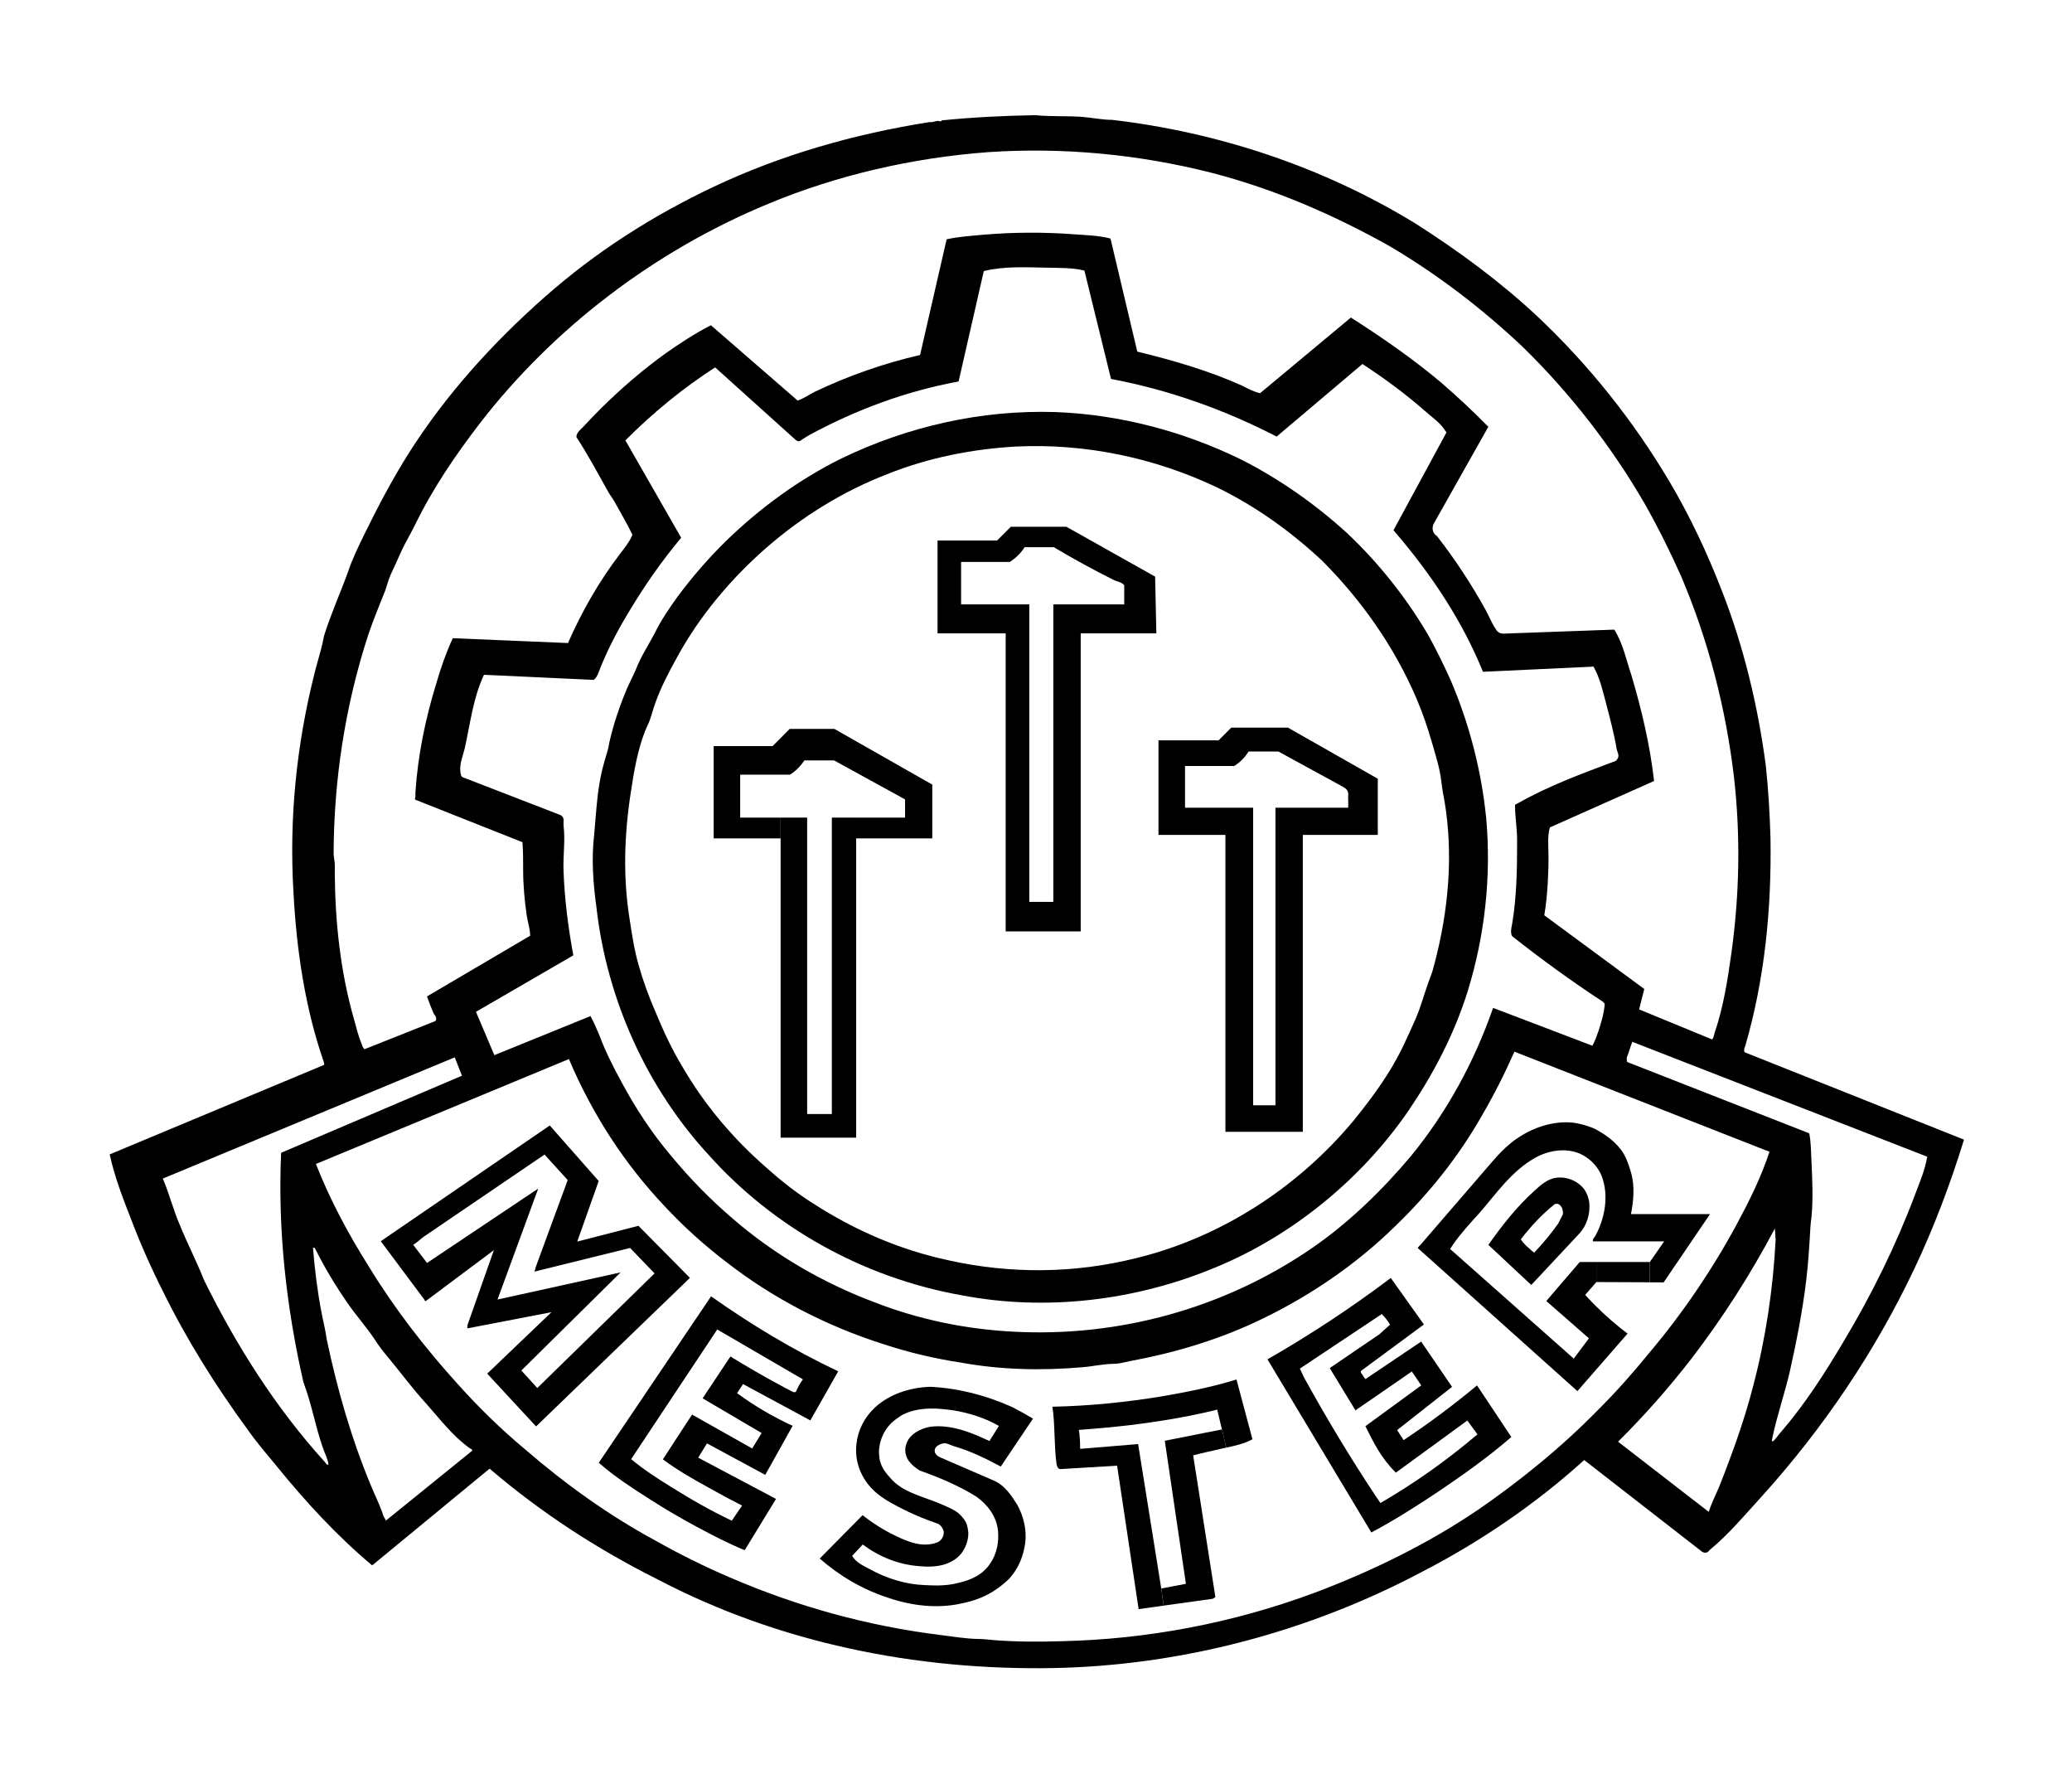
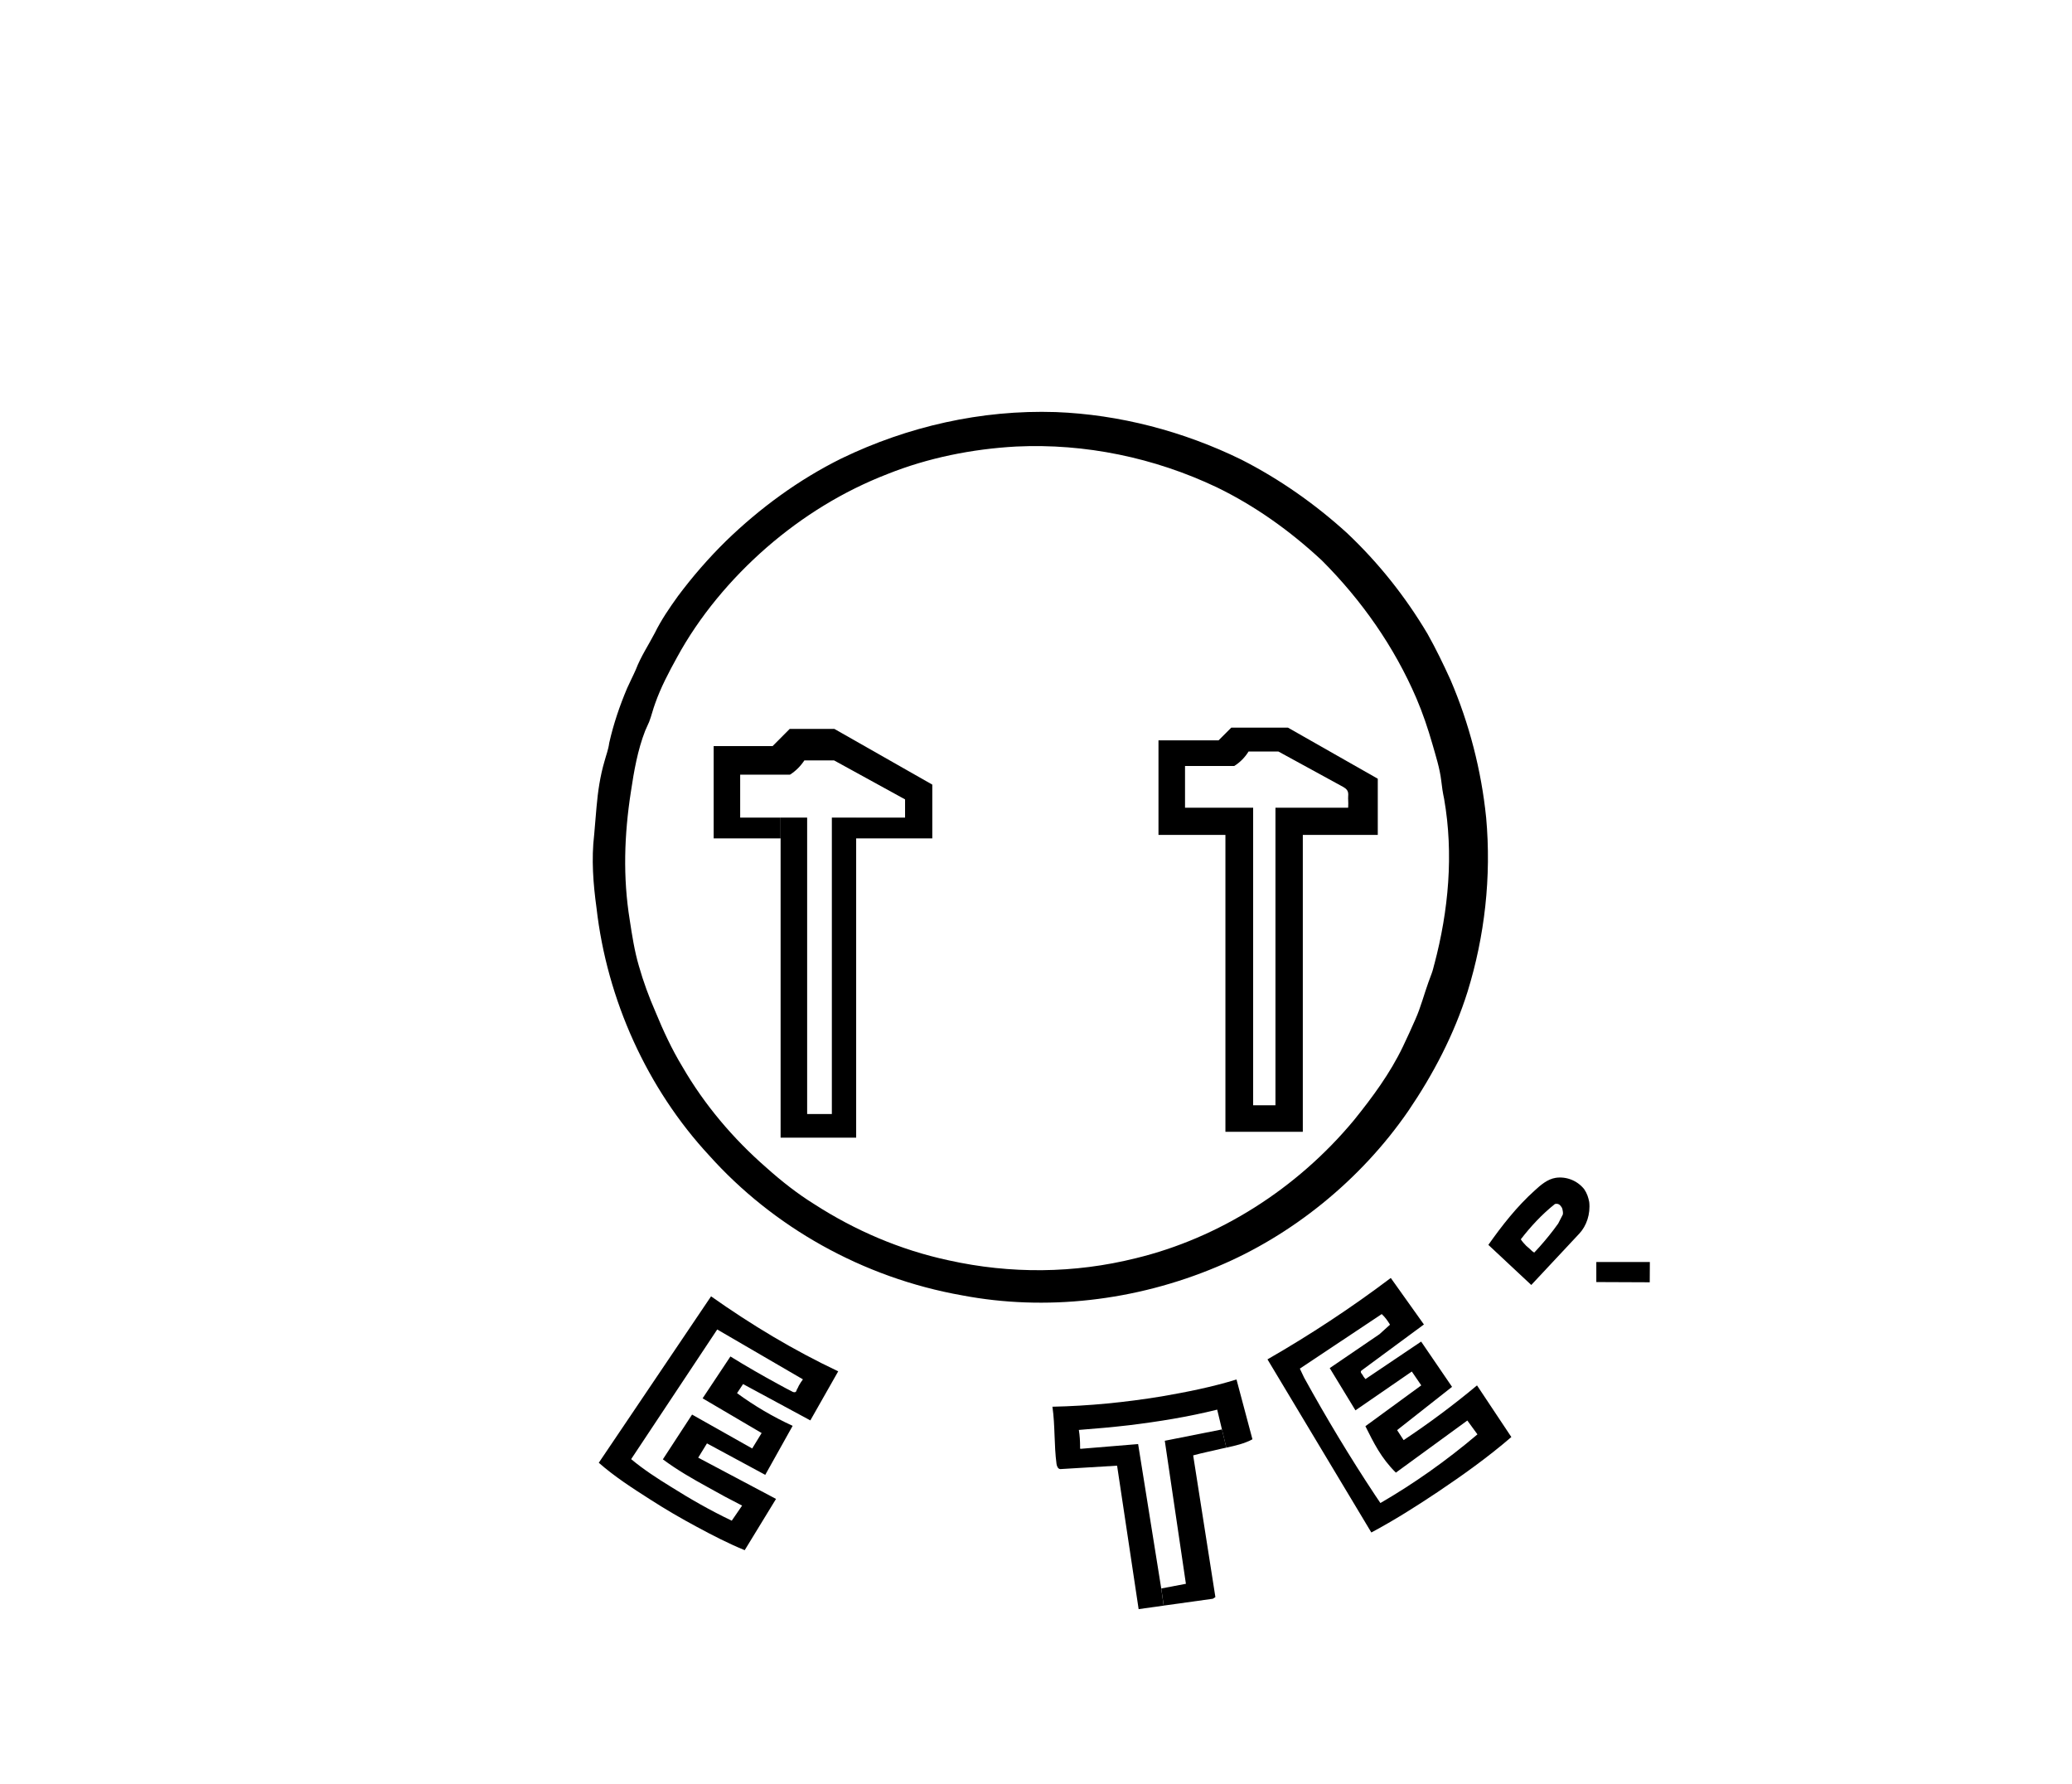
<svg xmlns="http://www.w3.org/2000/svg" id="Layer_1" version="1.1" viewBox="0 0 733 631">
  <path d="M395.2,518.38l-20.05,1.21c-.89,0-1.27-1.03-1.39-1.83-.91-6.79-.47-13.5-1.45-20.23,12.94-.27,25.75-1.54,38.69-3.66,8.89-1.54,17.69-3.28,26.43-5.97l5.64,21.15c-2.81,1.53-6.08,2.27-9.25,2.95l-1.54-6.44-1.68-7c-10.31,2.57-20.79,4.25-31.19,5.52-5.88.68-11.78,1.21-17.75,1.66.32,1.95.44,3.96.44,5.88v.39c0,.06-.06.41.18.41l20.35-1.68,8.18,51.09.86,6.05-8.86,1.24-7.62-50.74h.01Z" />
-   <path d="M318.03,533.06c-1.86-1.03-3.81-1.98-5.58-3.25-6.32-4.08-10.37-11.13-9.48-19.05.5-4.81,2.75-9.42,6.59-12.99,5.11-4.69,12.32-7.06,19.55-7.29,9.66.47,19.5,2.92,28.77,7.09,2.51,1.24,5.02,2.69,7.56,4.16l-11.4,16.96c-5.26-2.81-10.63-5.47-16.36-7.12-1.33-.36-2.74-1.39-4.25-1.03-1.15.36-2.6.98-2.74,2.25-.24,1.21.86,2.19,1.86,2.62l19.23,8.33c3.9,1.77,6.2,5.49,8.21,8.68,2.13,3.96,3.22,8.59,2.74,13.02-.68,4.99-2.33,9.07-5.58,12.79-1.36,1.33-2.8,2.54-4.34,3.63-3.81,2.74-8.07,4.31-12.55,5.23-8.71,1.95-17.75.86-26.14-2.01-8.98-2.9-17.19-7.77-24.13-13.85l15.15-15.33c3.57,2.78,7.47,5.29,11.69,7.29,4.13,2.01,9.39,4.25,14.47,2.42,1.53-.47,2.6-1.95,2.57-3.81-.21-1.18-1.03-2.34-2.01-2.86-4.73-1.6-9.36-3.55-13.82-5.88M311,514.42c.06,3.28,1.74,5.91,3.63,7.91,4.49,5.7,12.37,6.97,19.02,9.95,1.87.86,3.96,1.66,5.58,3.04.98.91,1.83,1.95,2.45,3.04.59,1.18.77,2.63.89,3.84,0,2.74-1.03,5.34-2.54,7.29-3.6,4.31-9.36,4.93-14.47,4.46-7.65-.5-14.5-3.34-20.35-7.68l-3.75,4.02c1.36,2.33,3.93,3.46,6.17,4.66,6.02,3.31,12.76,5.44,19.55,5.67,4.02.24,7.98.24,11.88-.79,4.25-.98,8.56-2.75,11.22-6.85,2.45-3.49,3.19-7.86,2.74-11.99-.59-4.64-3.58-8.83-7.71-11.72-5.96-3.72-13.08-6.76-19.93-9.16-1.39-.88-2.6-1.8-3.58-3.01-1.42-1.71-2.13-4.31-.97-6.94,1.21-2.92,4.43-4.75,7.94-5.49,1.83-.27,3.66-.3,5.49-.12,5.44.53,10.81,2.78,15.77,5.11l3.34-5.34c-4.99-2.86-10.43-4.55-15.86-5.47-.83-.15-1.68-.24-2.51-.32-5.44-.68-10.81-.56-15.54,1.75-1.27.74-2.6,1.68-3.63,2.57-3.16,2.75-5.11,7.27-4.85,11.58" />
-   <path d="M681.8,409.11l-104.35-40.64c-.41,1.15-.86,2.33-1.21,3.54-.24.86-.83,1.71-.74,2.69.06.24-.09.77.3.97l64.24,25.16c.68,3.34.62,6.76.8,10.1.3,6.47.62,13.03,0,19.47-.12,1.09-.29,2.19-.36,3.28-.38,6.53-.74,12.96-1.54,19.46-1.33,10.96-3.51,21.83-5.88,32.43-1.83,7.71-4.49,15.33-6.08,23.09-.12.36-.12.8-.12,1.03.41.27.74-.29,1.03-.59.68-.68,1.21-1.59,2.01-2.45,8.62-9.98,15.74-21.09,22.47-32.46,9.77-16.36,18.28-33.52,25.19-51.89,1.62-4.31,3.48-8.62,4.22-13.2M167.05,513.1c.18-.12-.06-.36-.12-.41-.12-.21-.44-.27-.62-.39-6.24-4.43-10.55-10.28-15.48-15.8-4.76-5.2-8.92-10.84-13.38-16.25-1.75-2.07-3.4-4.13-4.9-6.53-2.98-4.49-6.62-8.47-9.66-12.93-4.31-6.2-8.21-12.73-11.55-19.47h-.62c.62,7.59,1.54,15.21,2.98,22.69.62,3.28,1.45,6.44,1.89,9.71,3.75,17.84,8.74,35.18,15.74,51.95,1.27,3.1,2.78,6.14,3.93,9.3.18.51.24.98.5,1.42.12.29.36.53.48.83.12.2.2.44.24.62l30.57-24.75h0ZM136.51,208.27c-2.13,5.49-4.4,10.78-6.24,16.25-8.24,25.31-12.2,51.59-12.25,77.85.12,1.09.36,2.15.41,3.22.06,1.12,0,2.16,0,3.22.15,17.6,2.01,35.05,6.88,51.95.8,2.86,1.48,5.79,2.66,8.5.2.68.38,1.3.97,1.83l25.04-9.95c.33-.15.27-.56.33-.8.08-.8-.68-1.39-.95-2.01-.83-1.95-1.63-3.9-2.31-5.91l36.5-21.47c-.03-2.42-.83-4.75-1.21-7.12-.77-5.34-1.27-10.81-1.27-16.24,0-3.22,0-6.38-.24-9.72l-37.75-14.97c-.53-.18-.12-.98-.12-1.21v-1.45c.86-13.03,3.49-25.87,7.33-38.34,1.56-5.46,3.46-10.89,5.88-16.18l40.76,1.71c4.87-11.1,10.96-21.77,18.37-31.48,1.63-2.15,3.4-4.28,4.43-6.82-1.89-3.96-4.13-7.68-6.44-11.87-.62-1.09-1.47-2.13-2.07-3.22-3.72-6.59-7.18-13.15-11.31-19.46,0-1.6,1.45-2.6,2.42-3.63,2.07-2.22,4.13-4.4,6.29-6.53,7.09-7,14.74-13.62,22.89-19.47,4.99-3.51,10.19-6.94,15.98-9.92l30.68,26.64c2.19-.71,4.11-2.13,6.17-3.16,11.87-5.64,24.28-9.98,37.15-12.96l9.39-40.91c4.4-.97,8.89-1.24,13.38-1.65,10.22-.86,20.62-.91,30.98-.18,4.57.36,9.12.41,13.61,1.56l9.48,39.99c12.7,3.1,25.34,6.73,37.3,12.14,1.95,1,3.9,2.07,6.14,2.57l32.13-26.76c11.05,7.06,21.94,14.59,31.9,22.98,5.79,4.99,11.37,10.22,16.72,15.66l-19.4,34.41c-.15.29-.2.65-.27,1.03-.2,1.3.41,2.54,1.51,3.22,6.38,8.21,12.08,16.87,17.13,25.99,1.21,2.16,2.13,4.61,3.52,6.68.27.36.38.77.74,1.03.62.56,1.21.8,2.01.8l39.31-1.42c3.16,4.99,4.25,10.84,6.08,16.18,3.63,12.28,6.56,24.63,8,37.36l-36.86,16.42c-.91,3.1-.5,6.56-.5,9.72.06,3.22-.06,6.5-.24,9.75-.24,3.81-.56,7.76-1.24,11.6l35.38,26.08-1.83,7.21,25.84,10.63c.53-.56.59-1.48.91-2.45,3.1-9.1,4.58-18.72,5.94-28.38,2.8-20.5,3.22-40.87.91-61.61-2.86-24.45-9.04-48.58-18.72-71.35-3.93-8.83-8.33-17.63-13.06-25.96-11.6-19.99-26.25-38.86-42.97-55.17-14.33-13.53-30.07-25.6-47.11-35.65-19.79-11.13-41.11-20.32-63.02-25.96-25.58-6.5-52.3-9.06-78.68-7.32-27.17,2.01-53.61,8.12-78.08,18.28-40.29,16.65-76.11,44-102.19,77.82-8.65,11.28-16.65,23.07-22.8,35.74-1.15,2.3-2.25,4.31-3.4,6.41-1.71,3.19-2.98,6.52-4.55,9.74-1.09,2.13-1.71,4.31-2.42,6.5M173.22,519.42l-41.56,34.23c-12.35-10.33-23.45-22.38-33.73-35.03-3.52-4.25-7.15-8.47-10.34-13.02-11.05-15.09-21.38-31.46-29.83-48.64-4.25-8.42-8.07-16.98-11.46-25.93-2.92-7.41-5.79-14.94-7.5-22.74l75.78-31.63c.24-.12.06-.48.06-.59,0-.27-.12-.56-.21-.8-6.47-18.75-9.51-39.04-10.6-59.42-1.59-26.05.97-52.13,7.47-77.85,1.07-4.4,2.54-8.56,3.28-12.96,2.37-7.65,5.76-15.15,8.5-22.68,1.45-4.43,3.52-8.69,5.64-13.03,4.87-9.95,10.01-19.76,15.97-29.18,13.11-20.62,29.6-38.84,48.02-55.11,17.96-15.86,38.13-28.77,59.66-38.93,23.98-11.37,49.85-18.72,76.43-22.92h.83c.74-.09,1.47-.39,2.22-.44.29,0,.88.36,1.21,0,.06-.06.06-.12.12-.18,10.93-1.09,22-1.65,33.1-1.83,5.58.56,11.22.18,16.84.62,3.42.3,6.82,1.03,10.31,1.03,37.33,4.37,74.57,16.54,107.62,36.86,15.06,9.63,29.48,20.23,42.65,32.49,18.28,17.19,34.05,36.98,46.78,58.39,7.35,12.38,13.5,25.49,18.7,38.93,7.74,19.76,12.73,40.79,15.48,61.58.94,8.71,1.44,17.43,1.68,25.99.38,25.02-2.07,49.77-8.95,73.36-.12.41-.36.79-.36,1.21,0,.29-.12.85.32,1.03l77.44,30.84c-4.78,15.56-10.51,30.72-17.42,45.36-14.03,29.68-32.49,56.94-54.4,81.13-5.88,6.44-11.4,13.08-18.1,18.6-.29.33-.59.74-1,.89-.8.29-1.59,0-2.24-.62l-41.2-32.04c-17.07,15.48-36.77,28.89-56.94,39.31-40.64,21.62-85.91,33.38-130.69,34.26-48.96.91-97.52-8.98-140.34-31.45-21.42-10.75-41.14-23.57-59.25-39.07M99.45,407.72l63.97-27.26-2.54-6.5-103.28,42.88c2.3,5.35,3.69,11.08,6,16.39,2.69,6.59,5.96,12.91,8.56,19.49,11.43,23.16,25.4,45.25,42.86,64.47.24.24.41.8.85.83h.36c-.27-2.12-1.47-4.19-2.19-6.5-2.57-7.47-3.84-15.18-6.71-22.68-6.05-26.55-9.1-53.75-7.88-81.13M111.76,411.68c4.99,12.7,11.37,24.57,18.55,36,9.22,15.15,20.11,29.15,31.9,42.15,7.27,8.09,15.12,15.74,23.51,22.74,14.27,12.32,29.59,23.36,46.37,32.43,8.45,4.75,17.25,9.13,26.23,12.96,23.6,10.19,48.61,17.13,74.43,20.32,4.46.53,8.89,1.33,13.38,1.39,1.95,0,3.9.29,5.84.44,7.89.59,15.8.59,23.69.35,30.06-.68,60.45-6.35,89.61-17.21,19.87-7.51,39.58-17.05,57.53-29.21,14.89-10.25,29.65-22.18,42.85-35.71,6.2-6.17,12.11-12.88,17.48-19.47,11.6-13.67,22.18-29.12,31.01-45.36,4.49-8.33,8.8-16.89,11.84-26.14l-90.23-35.41c-3.51,7.92-7.35,15.51-11.72,22.98-8.33,14.62-18.84,27.56-30.68,38.96-13.67,13.35-29.65,24.24-46.61,32.46-14.77,7.23-30.8,12.05-46.66,14.97-1.89.36-3.84.98-5.76,1.03-3.9,0-7.62.91-11.37,1.21-14.65,1.27-29.03.91-43.15-1.66-9.18-1.39-18.34-3.57-27.08-6.44-20.11-6.38-39.14-16.13-55.91-29.21-7.65-5.82-14.89-12.37-21.5-19.43-14.35-15.15-25.75-32.66-34.05-52.25l-89.49,37.1h-.01ZM628.16,438.43l-.29-3.93c-8.57,16.21-18.43,31.6-29.53,46.07-8.07,10.4-16.72,20.2-25.93,29.33l32.07,24.81c.97-3.02,2.42-5.85,3.63-8.71,4.58-11.55,8.89-23.33,12.08-35.71,4.46-16.95,7.06-34.35,7.97-51.86M572.4,268.02c.44-1.06-.29-2.13-.47-3.04-.92-5.49-2.36-10.84-3.75-16.18-1.18-4.34-2.15-9.01-4.46-13.03l-39.1,1.83c-7.32-18.02-18.31-34.61-31.66-50.06l18.69-34.49c.12-.24-.24-.48-.3-.59-1.83-3.04-4.87-4.93-7.47-7.3-6.88-6.02-14.3-11.46-21.89-16.42l-30.36,25.67c-18.55-9.57-38.25-16.57-58.59-20.38l-9.42-38.33c-4.37-1.1-8.86-.89-13.35-1.03-7.47-.12-14.94-.59-22.24,1.21l-8.92,39.05c-18.43,3.37-36.09,9.92-52.45,18.75-1.27.74-2.13,1.21-3.63,2.25-.62.38-1.33-.12-1.83-.59l-28.21-25.4c-11.55,7.44-22.18,16.21-31.75,25.81l19.73,34.44c-7,8.38-13.17,17.25-18.7,26.55-4.22,6.94-7.91,14.18-10.78,21.74-.3.53-.53,1.15-1.03,1.57-.18.12-.29.41-.59.41l-38.66-1.8c-3.81,8.07-4.84,17.13-6.79,25.96-.68,2.86-1.95,5.55-1.54,8.53.12.68.21,1.63.95,1.8l33.52,12.96c.53.18,1.09.36,1.51.8.86.83.38,2.3.5,3.28.68,5.35-.24,10.84,0,16.16.36,9.92,1.65,19.96,3.46,29.74l-34.44,19.97,6.5,15.33,34.02-13.82c1.21,2.27,2.24,4.64,3.22,7,2.13,5.67,4.81,10.96,7.71,16.27,4.88,9.1,10.63,17.93,17.37,25.9,6.76,8.21,14.18,15.8,22.33,22.74,14.68,12.64,31.66,22.45,49.5,29.18,15.8,6.2,32.64,9.69,49.71,10.54,36.8,1.92,74.19-8.03,105.73-29.8,12.88-8.95,24.48-20.2,34.76-32.43,12.67-15.5,22.39-33.34,28.97-52.3l35.12,13.38c.95-1.66,1.51-3.34,2.13-5.11,1.03-3.16,2.03-6.41,2.24-9.74l-.74-.77c-11.05-7.23-21.77-15.03-32.02-23.13-.62-1.15-.36-2.74,0-4.25,1.63-9.69,1.77-19.47,1.77-29.21.06-4.25-.74-8.56-.74-12.93.29-.32.68-.44,1.03-.62,11.31-6.38,22.89-10.57,34.67-15,.27-.39.59-.68.74-1.03" />
-   <path d="M604.95,429.4l-16.42,24.16-4.9-.03.03-7.18,5.05-7.29h-25.1c-.18,0-.12-.3-.12-.36,0-.68.62-1.03.92-1.66,3.28-6.02,4.96-14.29,2.07-21.47-1.54-3.43-4.31-6.08-7.53-7.53-5.34-2.27-11.43-1.03-15.86,1.45-8.38,4.69-13.88,12.85-19.67,19.46-3.3,3.66-6.64,7.24-9.45,11.31-.29.5-.65.98-.97,1.48l43.74,38.78,5.37-7.18-15.09-13.2,11.84-13.79h5.88v7.09l-3.96,4.55c3.89,4.28,8.09,8.21,12.58,11.81.8.65,1.63,1.27,2.42,1.86l-17.75,20.35-56.5-50.62c.12-.12.18-.3.32-.44.15-.24.41-.36.59-.59l25.51-29.56c2.01-2.3,4.13-4.58,6.5-6.5,6.08-4.88,13.79-7.86,21.44-7.3,2.63.24,5.29,1.03,7.74,1.98,4.07,2.03,8.24,4.9,10.81,9.12,1.15,2.07,1.89,4.29,2.54,6.53,1.42,4.81.92,10.1,0,14.77h27.97Z" />
  <polygon points="583.66 446.35 583.62 453.52 564.72 453.44 564.72 446.35 583.66 446.35" />
  <path d="M562.21,425.09c.48,4.34-.97,8.47-3.46,11.16l-17.04,18.22-15.18-14.18c4.73-6.73,10.07-13.55,16.42-19.26,2.1-1.92,4.49-4.01,7.44-4.46,3.66-.53,7.56.91,10.04,4.02,1.03,1.51,1.48,2.98,1.77,4.49M552.88,429.51c.06-.38.06-.68,0-1.03-.06-.53-.18-1.12-.47-1.56-.33-.44-.62-.89-1.18-1.07-.36-.12-.83-.12-1.18,0-4.7,3.75-8.57,7.98-12.05,12.47.56.86,1.24,1.59,1.95,2.33.41.41.98.77,1.39,1.21.2.18.38.41.62.59.24.2.48.38.8.56.53-.56,1.15-1.21,1.8-1.95,2.39-2.69,4.61-5.4,6.68-8.33l1.65-3.22h-.01Z" />
  <path d="M522.52,490l12.14,18.25c-8.39,7.23-17.13,13.44-26.08,19.46-7.65,5.11-15.36,9.98-23.45,14.3l-36.74-61.23c15.06-8.65,29.65-18.25,43.62-28.79l11.72,16.45-22.06,16.27c-.74.56.29,1.36.41,1.65.12.3.29.53.5.8.12.18.29.41.47.59l19.7-13.26,10.93,16.01-19.43,15.3,2.3,3.54c8.98-5.96,17.63-12.4,25.96-19.35M522.67,507.31l-3.58-4.9-25.28,18.43c-5.29-5.23-7.86-10.61-10.78-16.42l19.76-14.44-3.34-4.9-19.94,13.73-9.1-14.94,17.6-11.99,3.72-3.37c-.8-1.39-1.77-2.66-2.92-3.75l-28.97,19.29,1.51,3.19c7.86,14.26,16.21,28.14,25.16,41.64.62.88,1.21,1.8,1.83,2.71,11.72-6.79,23.24-14.88,34.32-24.28" />
  <path d="M525.74,289.08c1.92,21.12-.53,42.12-6.56,61.64-4.79,15.24-12.23,29.36-20.97,42.2-17.01,24.69-41.44,44.18-67.6,55.08-29.06,12.26-60.9,15.71-90.16,10.16-35.5-6.26-67.1-24.43-89.52-49.44-22.01-23.71-36.21-55.17-39.9-87.57-1.18-8.54-1.86-17.28-.83-25.96.32-3.25.5-6.41.83-9.75.48-5.49,1.27-10.96,2.84-16.27.56-2.1,1.36-4.1,1.65-6.41,1.51-6.7,3.72-13.2,6.38-19.46.97-2.19,2.1-4.34,3.04-6.5,1.8-4.69,4.49-8.66,6.73-12.97,2.24-4.57,5.17-8.83,8.18-13.02,5.14-6.88,10.78-13.38,16.98-19.47,11.96-11.6,25.69-21.7,40.87-29.21,23.39-11.29,49.41-17.25,75.78-16.39,22.42.86,45.07,6.73,65.69,16.83,13.41,6.83,25.99,15.62,37.36,25.96,11.1,10.48,20.64,22.45,28.47,35.64,2.98,5.29,5.61,10.75,8.12,16.25,6.65,15.45,10.93,32.1,12.61,48.64M507.43,341c5.02-18.96,6.85-38.93,3.46-58.39-.47-2.19-.79-4.31-1.03-6.5-.53-4.43-1.92-8.71-3.13-12.96-1.59-5.52-3.42-10.96-5.67-16.21-7.83-18.22-19.38-34.67-33.41-48.7-11.31-10.54-23.77-19.38-37.21-25.9-22.09-10.49-46.6-15.57-70.94-14.41-15.62.86-31.25,4.01-45.57,9.74-15.68,6.08-29.98,14.91-42.71,25.96-12.76,11.13-23.89,24.46-31.75,38.93-2.95,5.35-5.67,10.52-7.68,16.18-.8,2.13-1.3,4.37-2.13,6.53-.44,1.09-.98,2.1-1.42,3.19-2.66,6.82-3.96,14.26-5.05,21.56-2.36,15.18-2.86,30.27-.41,45.36.83,5.46,1.68,10.96,3.22,16.21,1.57,5.55,3.58,11.01,5.88,16.27,2.75,6.68,5.79,13.26,9.54,19.43,7.74,13.38,17.93,25.43,29.65,35.64,5.37,4.81,11.01,9.25,17.04,12.99,14.32,9.22,30.3,16.16,47.55,19.85,21.7,4.81,44.3,4.7,66.18-.77,29.33-7.11,56.91-24.45,77.17-48.85,6.52-8.09,12.73-16.48,17.28-25.96,1.54-3.19,3.01-6.47,4.46-9.75,1.86-4.19,3.04-8.77,4.55-12.96l1.21-3.28c.38-1,.62-2.13.91-3.22" />
  <path d="M487.41,275.43v19.87h-26.52v105h-27.38v-105h-23.68v-33.46h21.26l4.49-4.49h20.05l31.78,18.07h0ZM476.92,282.64c-.06-.98.27-2.13-.29-3.04-.06-.12-.18-.29-.3-.41-.32-.38-.74-.56-1.09-.83l-22.98-12.56h-10.57c-1.27,2.07-2.98,3.81-5.05,5.11h-17.42v14.77h24.1v105.23h7.89v-105.23h25.72c.06-1.03.06-2.01,0-3.04" />
  <path d="M432.29,505.56l1.54,6.44c-.48.09-.91.2-1.36.29-3.42.83-6.94,1.51-10.37,2.45l7.86,50.12-.91.59-17.37,2.42-.86-6.06,8.71-1.65-7.47-50.59,20.23-4.01h0Z" />
-   <path d="M408.64,203.93l.44,20.08h-26.76v105.41h-26.55v-105.41h-24.1v-32.84h21.06l4.87-4.87h19.64l31.39,17.63h.01ZM397.71,213.77v-6.8c-.95-1.15-2.6-1.27-3.81-1.89-7.18-3.61-14.23-7.44-21.09-11.55h-10.33c-1.33,2.1-3.13,3.87-5.29,5.23h-17.19v15h24.13v105.23h8.5v-105.23h25.08Z" />
  <path d="M329.81,277.5v19.02h-26.94v-7.35h17.31v-6.44l-25.11-13.79h-10.51c-1.33,2.01-3.04,3.75-5.11,5.05h-17.6v15.18h14.3v7.35h-23.68v-32.64h20.85l6.05-6.08h15.8l34.64,19.7h0Z" />
  <polygon points="302.88 296.52 302.88 402.37 276.15 402.37 276.15 296.52 276.15 289.17 285.54 289.17 285.54 394.01 294.28 394.01 294.28 289.17 302.88 289.17 302.88 296.52" />
  <path d="M296.53,485.01l-9.86,17.36-23.8-12.85-2.13,3.22c6.14,4.49,12.76,8.39,19.67,11.55l-9.69,17.34-20.62-11.13-3.1,5.05,27.53,14.59-11.08,18.13c-5.76-2.36-11.34-5.23-16.86-8.21-5.67-3.04-11.2-6.26-16.6-9.74-6.32-4.02-12.64-8.12-18.16-12.97l39.72-58.86c14.3,10.1,29.18,19.05,44.98,26.52M284.03,487.84l-30.3-17.63-30.45,45.86c4.31,3.61,9.13,6.74,13.97,9.72,6.94,4.37,13.97,8.39,21.62,12.05l3.66-5.34c-4.08-2.07-8.15-4.25-12.17-6.53-5.46-3.01-10.72-6-15.86-9.83l10.33-15.83,21.27,11.99,3.34-5.46-20.88-12.28,9.84-14.8c5.52,3.42,11.13,6.64,16.83,9.74,1.77.98,3.58,1.95,5.35,2.84.24,0,.53.15.8,0,.41-.18.41-.74.59-1.03.27-.36.39-.77.62-1.21.41-.76.91-1.51,1.45-2.24" />
-   <path d="M225.85,433.53l18.22,18.43-54.43,52.54-17.28-18.67,22.74-21.74-29.77,5.73v-.62c0-.18,0-.41.06-.59l9.33-26.46-23.98,17.92c-.12.15-.32.09-.41,0-.12-.06-.12-.29-.2-.41l-15.42-20.67,59.78-40.93,17.31,19.64-7.59,21.42,21.65-5.58h-.01ZM231.58,450.39l-8.68-9.01-33.9,8.38c.12-.24.27-.56.32-.79.06-.24.06-.53.18-.77l11.34-30.84-8.21-9.01-42.74,29.06c-.97.68-1.86,1.59-2.81,2.24-.29.18-.62.44-.91.62l4.9,6.41,39.34-26.31-14.41,39.25,43.56-9.6-35.12,34.7,5.64,6.2,41.49-40.55v.02Z" />
</svg>